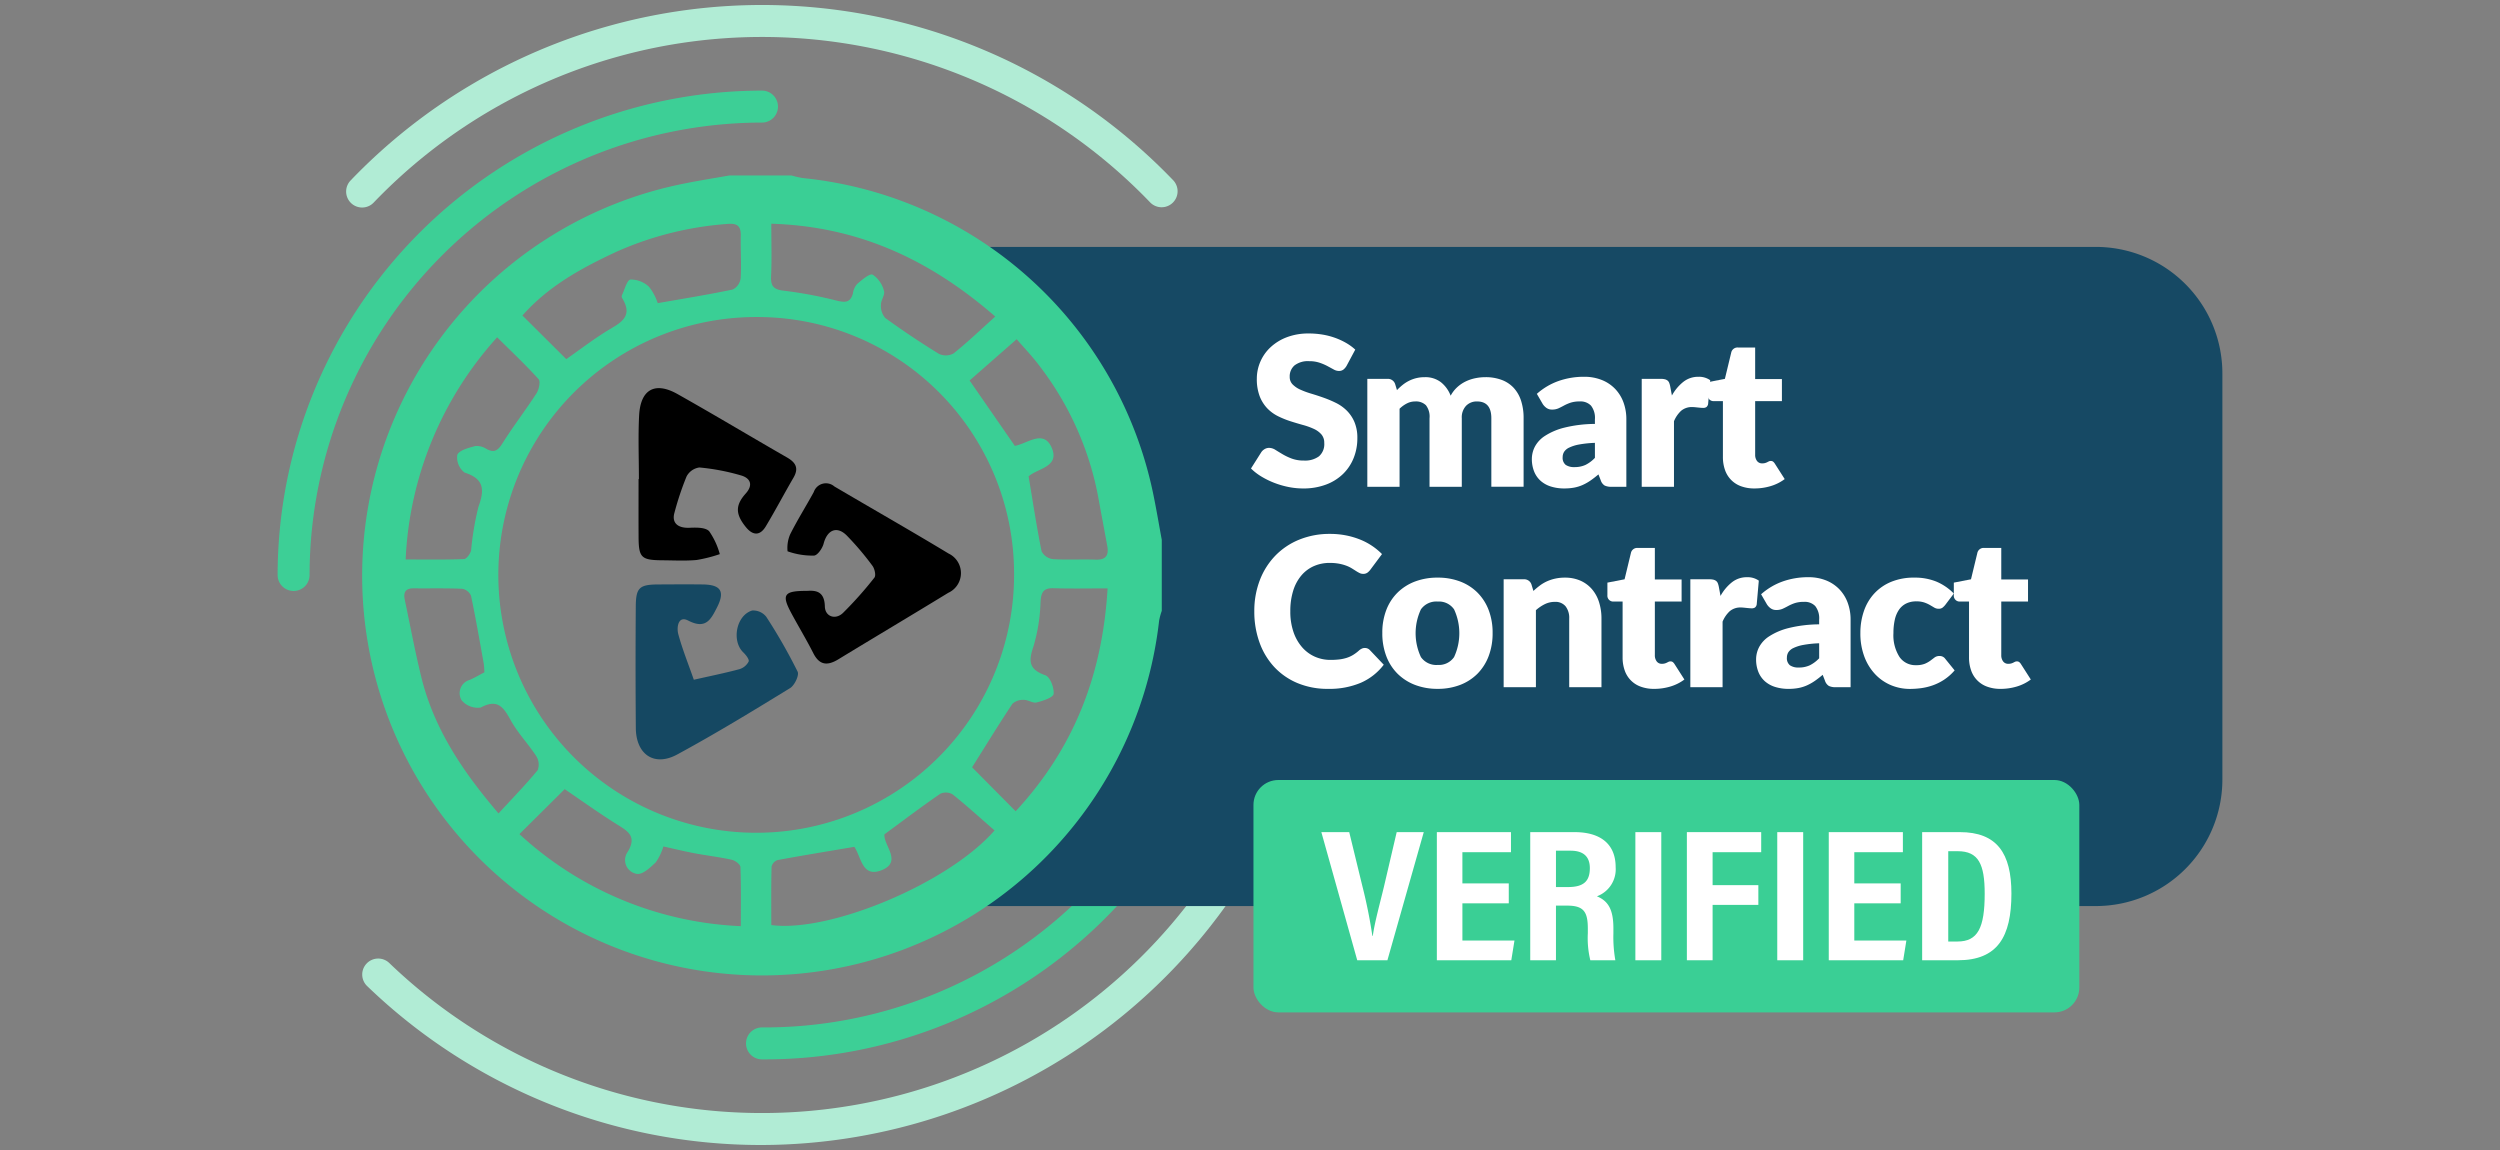
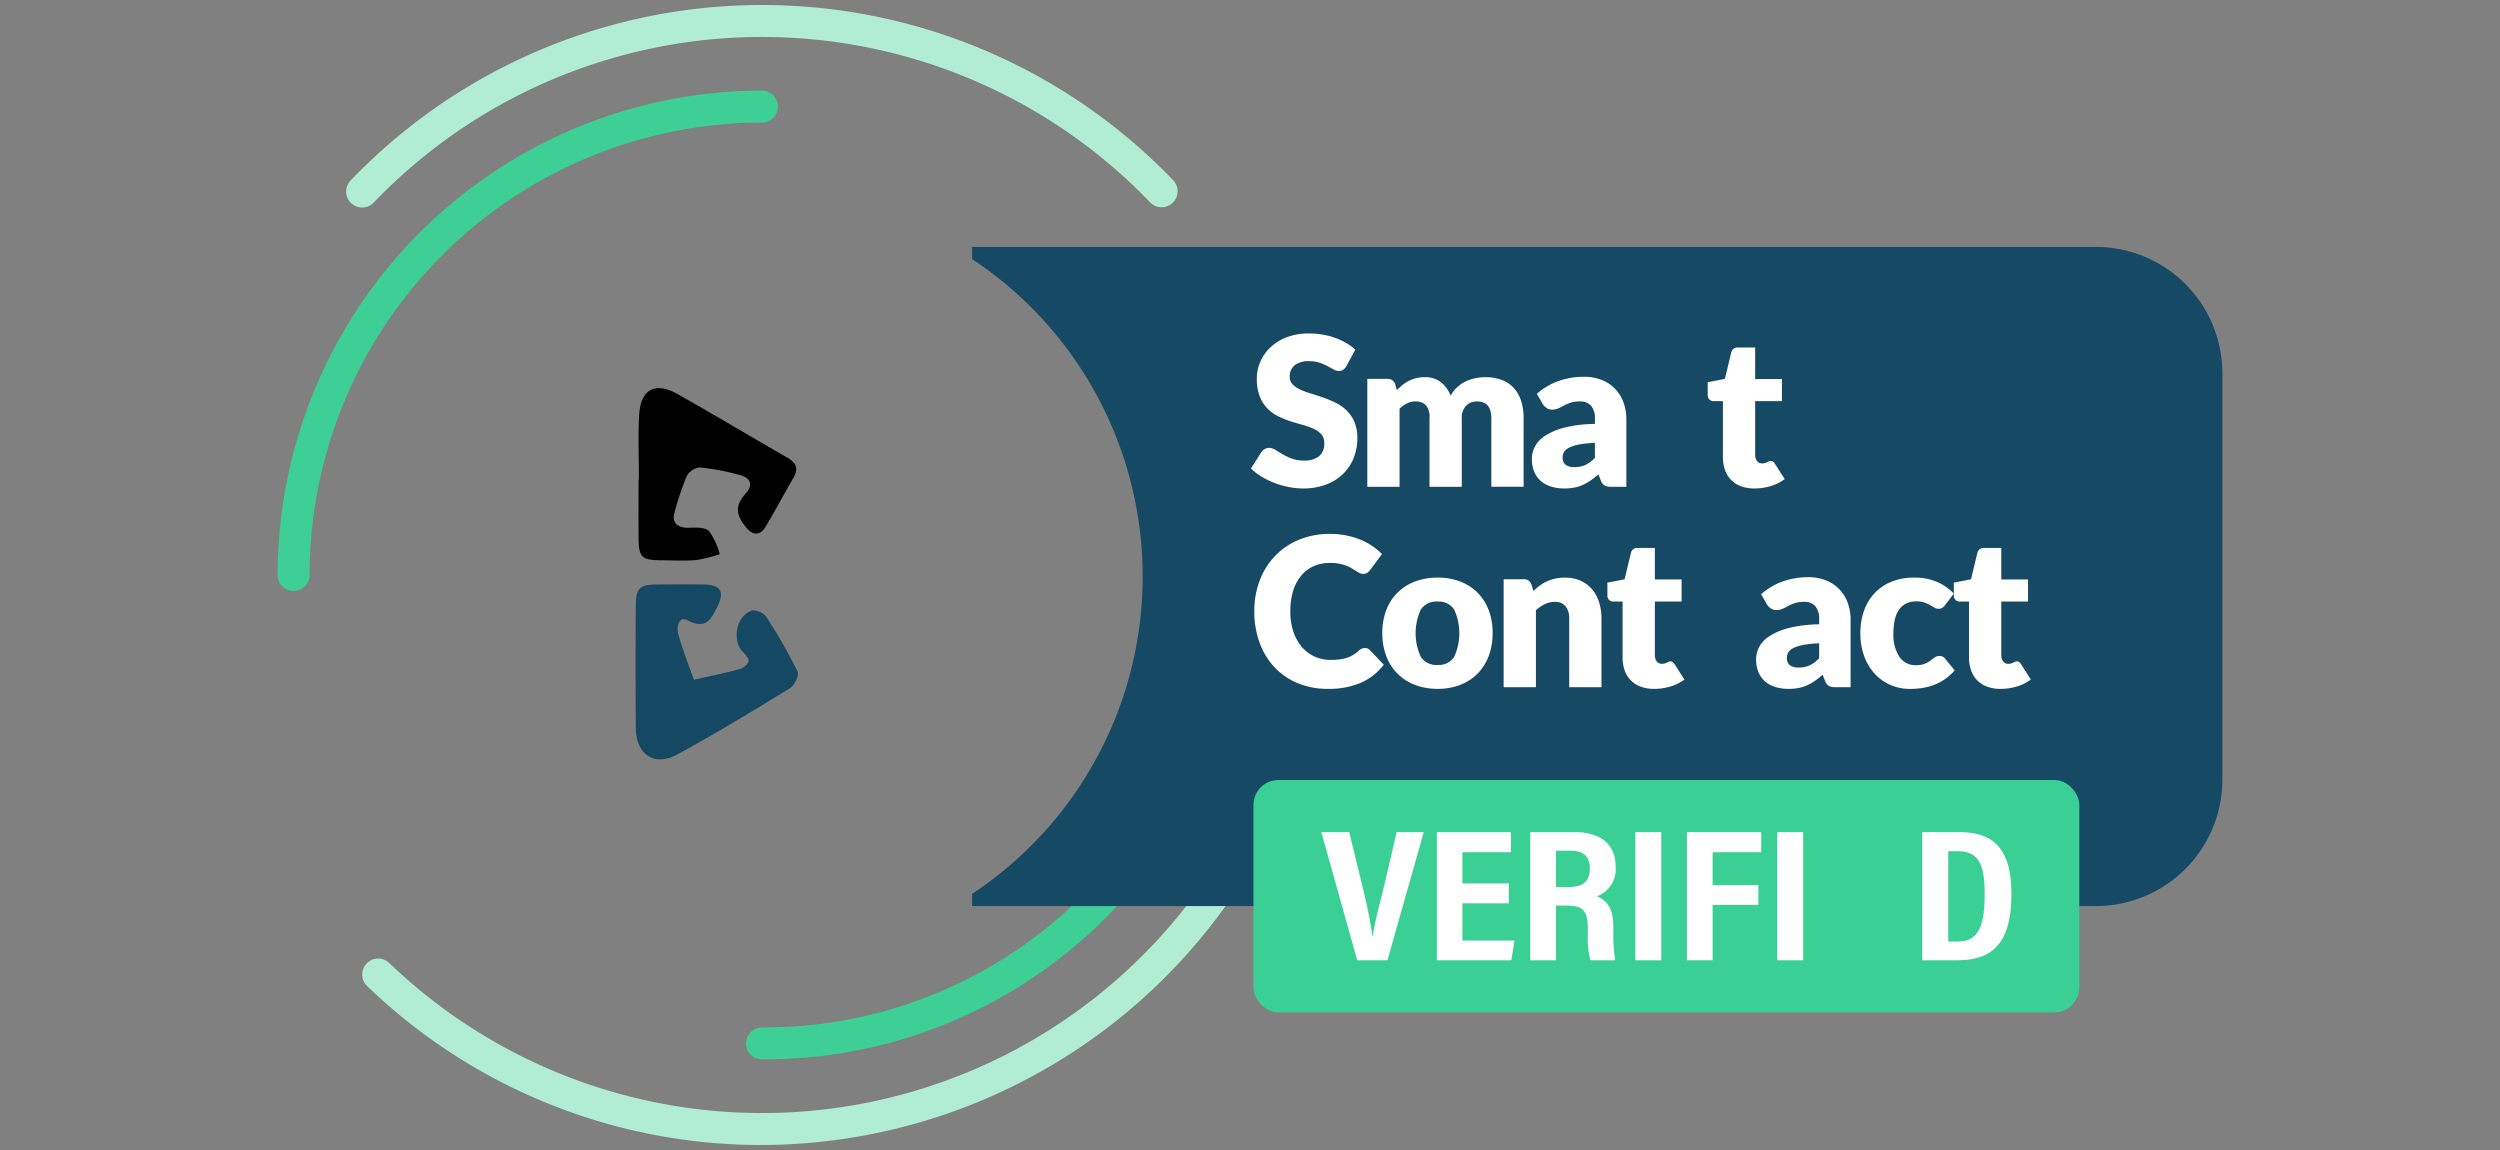
<svg xmlns="http://www.w3.org/2000/svg" id="f1be966f-8a52-497e-8911-7cf7bd0245fa" data-name="Layer 1" viewBox="0 0 250 115">
  <rect x="0" y="0" width="250" height="115" fill="#808080" stroke="none" />
  <defs>
    <style>.a90895c6-e613-4b78-b662-01633f3ff98a{fill:#b1ecd5;}.f486c002-bd62-427a-ac81-e1e0a370766d{fill:#3dcf96;}.f5ed69a7-0bcf-4f90-ba34-5af83fea5898{fill:#164964;}.abc034dc-2f80-478b-8f04-2d5e1d3837b1{fill:#3acf95;}.fe91e909-499f-46b7-85e0-eb70ac96f154{fill:#154862;}.b72a9c93-8ddb-4226-bd70-275a5857f2f4{fill:#fff;}</style>
  </defs>
  <path class="a90895c6-e613-4b78-b662-01633f3ff98a" d="M76.2,114.5a56.729,56.729,0,0,1-39.486-15.893A1.598,1.598,0,0,1,38.928,96.301a53.816,53.816,0,0,0,88.991-23.915,1.598,1.598,0,1,1,3.071.882A57.245,57.245,0,0,1,76.2,114.5Z" />
  <path class="a90895c6-e613-4b78-b662-01633f3ff98a" d="M36.212,20.752a1.598,1.598,0,0,1-1.153-2.704,57,57,0,0,1,82.277-.005,1.598,1.598,0,0,1-2.306,2.212,53.808,53.808,0,0,0-77.665.005A1.589,1.589,0,0,1,36.212,20.752Z" />
  <path class="f486c002-bd62-427a-ac81-e1e0a370766d" d="M76.2,105.938a1.598,1.598,0,1,1,0-3.196,44.999,44.999,0,0,0,45.225-43.952,1.562,1.562,0,0,1,1.642-1.552,1.597,1.597,0,0,1,1.552,1.642A48.178,48.178,0,0,1,76.2,105.938Z" />
  <path class="f486c002-bd62-427a-ac81-e1e0a370766d" d="M29.36,59.098A1.599,1.599,0,0,1,27.762,57.5,48.493,48.493,0,0,1,76.2,9.061a1.598,1.598,0,1,1,0,3.196A45.293,45.293,0,0,0,30.958,57.5,1.599,1.599,0,0,1,29.36,59.098Z" />
  <path class="f5ed69a7-0bcf-4f90-ba34-5af83fea5898" d="M209.583,24.691H97.21V25.907a38.062,38.062,0,0,1,0,63.483v1.216H209.583a12.655,12.655,0,0,0,12.655-12.655V37.346A12.655,12.655,0,0,0,209.583,24.691Z" />
-   <path class="abc034dc-2f80-478b-8f04-2d5e1d3837b1" d="M72.933,17.547h6.22a9.208,9.208,0,0,0,1.14.261,39.839,39.839,0,0,1,35.053,31.698c.305,1.486.555,2.982.831,4.474V61.088a6.539,6.539,0,0,0-.264.972,39.975,39.975,0,1,1-47.61-43.681C69.84,18.064,71.39,17.822,72.933,17.547ZM75.787,31.703a25.787,25.787,0,1,0,25.621,25.658A25.667,25.667,0,0,0,75.787,31.703ZM101.565,81.126c5.883-6.343,8.69-13.731,9.194-22.288-1.875,0-3.644.037-5.409-.015-.98-.029-1.224.378-1.292,1.306a17.625,17.625,0,0,1-.704,4.492c-.523,1.501-.472,2.327,1.184,2.907.47.164.889,1.254.823,1.865-.038.353-1.067.695-1.697.852-.38.094-.853-.267-1.281-.258a1.576,1.576,0,0,0-1.14.389c-1.371,2.064-2.666,4.178-4.034,6.354Zm-51.712.216c1.364-1.481,2.697-2.85,3.91-4.319a1.567,1.567,0,0,0-.131-1.399c-.796-1.23-1.848-2.308-2.55-3.583-.726-1.317-1.315-2.198-3.013-1.287a2.105,2.105,0,0,1-1.906-.725,1.378,1.378,0,0,1,.809-2.039c.488-.21.947-.487,1.466-.758a8.277,8.277,0,0,0-.065-.879c-.406-2.26-.796-4.524-1.27-6.771a1.19,1.19,0,0,0-.875-.703c-1.623-.073-3.251-.027-4.877-.045-.833-.009-1.022.437-.873,1.145.541,2.572,1.023,5.159,1.648,7.711C43.379,72.811,46.198,77.069,49.853,81.342Zm51.629-36.755c1.252-.216,2.832-1.655,3.658.119.931,1.999-1.435,2.134-2.279,2.931.43,2.573.804,5.045,1.298,7.493a1.477,1.477,0,0,0,1.118.782c1.425.096,2.861-0,4.29.053,1.036.039,1.327-.448,1.161-1.362-.305-1.686-.63-3.369-.935-5.055a30.854,30.854,0,0,0-5.719-12.792c-.795-1.087-1.744-2.061-2.406-2.835l-4.709,4.128ZM65.773,30.316c2.603-.458,5.065-.852,7.501-1.365a1.473,1.473,0,0,0,.793-1.115c.085-1.423-.021-2.856.011-4.284.023-1.017-.434-1.244-1.371-1.156a33.133,33.133,0,0,0-11.067,2.781c-3.429,1.601-6.75,3.385-9.398,6.372l4.388,4.365c1.336-.936,2.625-1.921,3.996-2.776,1.277-.796,2.792-1.38,1.589-3.325a.352.352,0,0,1-.022-.289c.271-.559.499-1.517.856-1.57a2.652,2.652,0,0,1,1.846.718A5.236,5.236,0,0,1,65.773,30.316Zm33.754,1.338c-6.693-5.819-13.845-9.02-22.397-9.283,0,1.852.059,3.569-.022,5.279-.049,1.038.325,1.314,1.325,1.427a41.521,41.521,0,0,1,5.184.973c.846.207,1.428.265,1.68-.733a1.807,1.807,0,0,1,.421-.925c.481-.399,1.236-1.069,1.556-.923A2.772,2.772,0,0,1,88.397,29.091c.126.387-.31.924-.303,1.391a1.842,1.842,0,0,0,.427,1.313c1.742,1.263,3.533,2.465,5.368,3.588a1.605,1.605,0,0,0,1.468-.04C96.737,34.242,98.015,33.014,99.527,31.655ZM74.083,92.615c0-2.016.033-3.969-.04-5.918-.01-.259-.524-.644-.861-.719-1.238-.274-2.503-.42-3.75-.656-1.039-.196-2.067-.449-3.094-.675a5.443,5.443,0,0,1-.764,1.587c-.534.511-1.304,1.24-1.868,1.156a1.399,1.399,0,0,1-.938-2.2c.952-1.568.015-2.072-1.085-2.761-1.814-1.136-3.556-2.387-5.214-3.513l-4.526,4.495A34.805,34.805,0,0,0,74.083,92.615Zm25.372-9.572c-1.368-1.192-2.742-2.443-4.19-3.604a1.333,1.333,0,0,0-1.243-.058c-1.85,1.272-3.64,2.629-5.578,4.053-.121,1.089,1.863,2.774-.341,3.608-1.907.722-1.977-1.364-2.67-2.358-2.584.437-5.137.853-7.68,1.324a.928.928,0,0,0-.596.652c-.048,1.956-.027,3.914-.027,5.844C82.937,93.291,94.824,88.354,99.455,83.043ZM40.565,55.948c2.031,0,3.938.034,5.842-.041.255-.01.639-.542.705-.882a28.802,28.802,0,0,1,.729-4.332c.627-1.731.585-2.806-1.395-3.442a1.919,1.919,0,0,1-.718-1.764c.199-.469,1.126-.698,1.778-.877a1.734,1.734,0,0,1,1.129.275c.801.445,1.171.151,1.626-.573,1.067-1.698,2.3-3.292,3.388-4.978.245-.38.419-1.183.209-1.417-1.271-1.413-2.663-2.717-4.144-4.187A35.464,35.464,0,0,0,40.565,55.948Z" />
  <path class="fe91e909-499f-46b7-85e0-eb70ac96f154" d="M69.383,67.975c1.699-.385,3.143-.676,4.562-1.059a1.531,1.531,0,0,0,.92-.764c.083-.199-.273-.662-.528-.905-1.2-1.142-.722-3.718.883-4.196a1.661,1.661,0,0,1,1.411.636,54.348,54.348,0,0,1,3.131,5.478c.175.359-.306,1.372-.753,1.646-3.723,2.284-7.457,4.563-11.296,6.642-2.295,1.242-4.109-.01-4.13-2.645q-.049-6.071-.005-12.142c.011-1.905.359-2.213,2.264-2.221,1.481-.006,2.962-.02,4.442 0,1.817.025,2.226.707,1.422,2.287-.614,1.205-1.118,2.243-2.892,1.322-1.009-.523-1.163.696-.985,1.36C68.235,64.917,68.824,66.371,69.383,67.975Z" />
  <path d="M63.89,47.908c0-2.118-.086-4.241.022-6.354.133-2.609,1.577-3.42,3.833-2.151,3.676,2.067,7.292,4.239,10.949,6.339.88.505,1.211,1.071.656,2.025-.939,1.612-1.807,3.266-2.767,4.865-.577.961-1.296.942-2.0.071-1.036-1.28-1.069-2.167-.01-3.35.782-.873.446-1.537-.445-1.803a21.953,21.953,0,0,0-4.187-.803,1.709,1.709,0,0,0-1.285.9,29.199,29.199,0,0,0-1.206,3.609c-.302,1.029.326,1.573,1.504,1.521.667-.029,1.582-.048,1.961.342a7.462,7.462,0,0,1,1.065,2.294,14.445,14.445,0,0,1-2.314.586c-1.124.102-2.264.037-3.398.03-2.151-.013-2.4-.254-2.41-2.355-.01-1.922-.002-3.843-.002-5.765Z" />
-   <path d="M80.694,59.087c.847-.053,1.754-.001,1.791,1.556.025,1.029,1.068,1.377,1.823.641a37.614,37.614,0,0,0,3.133-3.522c.173-.217.025-.889-.197-1.183A28.79,28.79,0,0,0,84.669,53.544c-.987-.983-1.946-.555-2.307.821-.124.471-.605,1.17-.961,1.194A7.373,7.373,0,0,1,78.756,55.13a3.437,3.437,0,0,1,.255-1.685c.723-1.447,1.591-2.82,2.367-4.242a1.284,1.284,0,0,1,2.063-.555c3.802,2.24,7.638,4.422,11.414,6.704a2.167,2.167,0,0,1-.034,3.933c-3.65,2.233-7.329,4.418-10.983,6.644-1.078.657-1.884.62-2.509-.615-.688-1.359-1.481-2.664-2.201-4.007C78.14,59.465,78.373,59.081,80.694,59.087Z" />
  <path class="b72a9c93-8ddb-4226-bd70-275a5857f2f4" d="M134.652,36.596a1.329,1.329,0,0,1-.328.375.731.731,0,0,1-.442.125,1.079,1.079,0,0,1-.516-.151q-.276-.15-.624-.338a5.223,5.223,0,0,0-.796-.338,3.175,3.175,0,0,0-1.019-.151,2.197,2.197,0,0,0-1.473.422,1.436,1.436,0,0,0-.483,1.14,1.049,1.049,0,0,0,.291.76,2.488,2.488,0,0,0,.765.52,8.207,8.207,0,0,0,1.082.401q.61.182,1.244.406a11.139,11.139,0,0,1,1.244.525,4.124,4.124,0,0,1,1.082.77,3.596,3.596,0,0,1,.765,1.14,4.051,4.051,0,0,1,.291,1.618,5.267,5.267,0,0,1-.364,1.967,4.6,4.6,0,0,1-1.056,1.597,4.901,4.901,0,0,1-1.707,1.072,6.393,6.393,0,0,1-2.305.39,7.392,7.392,0,0,1-1.442-.145,8.59,8.59,0,0,1-1.421-.411,8.232,8.232,0,0,1-1.29-.63,5.478,5.478,0,0,1-1.051-.811l1.04-1.644a1.042,1.042,0,0,1,.328-.297.854.854,0,0,1,.442-.12,1.192,1.192,0,0,1,.63.197q.317.199.718.437a5.799,5.799,0,0,0,.921.437,3.454,3.454,0,0,0,1.228.197,2.335,2.335,0,0,0,1.488-.422,1.604,1.604,0,0,0,.531-1.337,1.263,1.263,0,0,0-.291-.863,2.257,2.257,0,0,0-.765-.552,6.955,6.955,0,0,0-1.077-.385q-.603-.167-1.238-.37a9.081,9.081,0,0,1-1.238-.5,3.906,3.906,0,0,1-1.077-.781,3.646,3.646,0,0,1-.765-1.207,4.796,4.796,0,0,1-.291-1.785,4.237,4.237,0,0,1,.343-1.665,4.302,4.302,0,0,1,1.009-1.446,4.965,4.965,0,0,1,1.634-1.015,6.037,6.037,0,0,1,2.216-.38,8.371,8.371,0,0,1,1.358.109,7.149,7.149,0,0,1,1.254.323,6.934,6.934,0,0,1,1.108.51,5.139,5.139,0,0,1,.921.671Z" />
  <path class="b72a9c93-8ddb-4226-bd70-275a5857f2f4" d="M136.732,48.678V37.887h1.998a.758.758,0,0,1,.79.54l.177.583a6.086,6.086,0,0,1,.562-.516,3.636,3.636,0,0,1,.629-.406,3.429,3.429,0,0,1,1.587-.37,2.533,2.533,0,0,1,1.618.505,3.153,3.153,0,0,1,.973,1.347,3.202,3.202,0,0,1,.66-.854,3.572,3.572,0,0,1,.843-.572,4.11,4.11,0,0,1,.958-.322,4.974,4.974,0,0,1,1.004-.105,4.567,4.567,0,0,1,1.644.276,3.135,3.135,0,0,1,1.202.801,3.468,3.468,0,0,1,.733,1.29,5.557,5.557,0,0,1,.25,1.733v6.858h-3.226V41.821q0-1.676-1.436-1.676a1.477,1.477,0,0,0-1.088.432,1.685,1.685,0,0,0-.431,1.244v6.858h-3.226V41.821a1.844,1.844,0,0,0-.364-1.301,1.427,1.427,0,0,0-1.071-.375,1.804,1.804,0,0,0-.827.198,2.997,2.997,0,0,0-.734.531v7.805Z" />
  <path class="b72a9c93-8ddb-4226-bd70-275a5857f2f4" d="M153.685,39.385a6.546,6.546,0,0,1,2.17-1.285,7.609,7.609,0,0,1,2.555-.422,4.674,4.674,0,0,1,1.764.318,3.796,3.796,0,0,1,1.332.885,3.862,3.862,0,0,1,.838,1.347,4.843,4.843,0,0,1,.291,1.707v6.743h-1.478a1.506,1.506,0,0,1-.692-.125.953.953,0,0,1-.39-.52l-.23-.593q-.405.343-.78.604a4.988,4.988,0,0,1-.775.442,3.831,3.831,0,0,1-.854.271,5.277,5.277,0,0,1-1.004.088,4.389,4.389,0,0,1-1.342-.193,2.789,2.789,0,0,1-1.025-.567,2.499,2.499,0,0,1-.65-.931,3.354,3.354,0,0,1-.229-1.285,2.686,2.686,0,0,1,.291-1.182,2.92,2.92,0,0,1,1.009-1.092,6.414,6.414,0,0,1,1.935-.827,12.994,12.994,0,0,1,3.07-.375V41.935a1.978,1.978,0,0,0-.39-1.369,1.436,1.436,0,0,0-1.108-.422,2.949,2.949,0,0,0-.936.125,4.23,4.23,0,0,0-.65.281c-.191.105-.376.198-.557.282a1.536,1.536,0,0,1-.645.125.929.929,0,0,1-.562-.167,1.446,1.446,0,0,1-.374-.395Zm5.806,4.901a10.786,10.786,0,0,0-1.592.166,3.868,3.868,0,0,0-.988.312,1.192,1.192,0,0,0-.504.427,1.005,1.005,0,0,0-.141.52.902.902,0,0,0,.302.775,1.473,1.473,0,0,0,.885.224,2.562,2.562,0,0,0,1.092-.218,3.335,3.335,0,0,0,.947-.708Z" />
-   <path class="b72a9c93-8ddb-4226-bd70-275a5857f2f4" d="M167.191,39.552a4.54,4.54,0,0,1,1.15-1.373,2.382,2.382,0,0,1,1.494-.5,1.927,1.927,0,0,1,1.186.343l-.209,2.373a.498.498,0,0,1-.172.312.564.564,0,0,1-.327.083c-.056,0-.129-.003-.219-.01s-.184-.016-.281-.026-.196-.021-.297-.031a2.671,2.671,0,0,0-.276-.016,1.639,1.639,0,0,0-1.129.374,2.951,2.951,0,0,0-.713,1.041v6.556h-3.226V37.887h1.914a1.627,1.627,0,0,1,.4.041.7.7,0,0,1,.271.13.554.554,0,0,1,.166.234,2.087,2.087,0,0,1,.099.354Z" />
  <path class="b72a9c93-8ddb-4226-bd70-275a5857f2f4" d="M175.454,48.845a3.807,3.807,0,0,1-1.358-.224,2.621,2.621,0,0,1-1.597-1.628,3.859,3.859,0,0,1-.208-1.301V40.114h-.916a.582.582,0,0,1-.604-.635v-1.259l1.717-.333.635-2.633a.641.641,0,0,1,.708-.5h1.685v3.153h2.675v2.206h-2.675v5.359a1.011,1.011,0,0,0,.182.62.616.616,0,0,0,.525.245,1.011,1.011,0,0,0,.297-.037,1.215,1.215,0,0,0,.209-.083c.059-.032.114-.059.166-.084a.43.43,0,0,1,.182-.036.376.376,0,0,1,.234.068.843.843,0,0,1,.182.213l.978,1.53a4.443,4.443,0,0,1-1.405.702A5.568,5.568,0,0,1,175.454,48.845Z" />
  <path class="b72a9c93-8ddb-4226-bd70-275a5857f2f4" d="M136.493,64.797a.697.697,0,0,1,.25.047.672.672,0,0,1,.239.161l1.394,1.467a5.786,5.786,0,0,1-2.294,1.805,8.019,8.019,0,0,1-3.263.609,7.768,7.768,0,0,1-3.095-.588,6.69,6.69,0,0,1-2.321-1.623,7.147,7.147,0,0,1-1.462-2.456,9.061,9.061,0,0,1-.51-3.086,8.547,8.547,0,0,1,.552-3.117,7.236,7.236,0,0,1,1.551-2.451,6.986,6.986,0,0,1,2.393-1.602,8.01,8.01,0,0,1,3.07-.573,8.167,8.167,0,0,1,1.608.151,7.811,7.811,0,0,1,1.41.416,6.438,6.438,0,0,1,1.207.64,6.365,6.365,0,0,1,.978.811l-1.186,1.592a1.538,1.538,0,0,1-.271.266.703.703,0,0,1-.437.12.777.777,0,0,1-.354-.084,3.907,3.907,0,0,1-.355-.203c-.124-.08-.261-.167-.411-.26a3.115,3.115,0,0,0-.531-.26,4.403,4.403,0,0,0-.717-.203,4.893,4.893,0,0,0-.963-.084,3.873,3.873,0,0,0-1.597.323,3.473,3.473,0,0,0-1.249.942,4.34,4.34,0,0,0-.811,1.519,6.765,6.765,0,0,0-.286,2.055,6.244,6.244,0,0,0,.317,2.071,4.54,4.54,0,0,0,.864,1.524,3.658,3.658,0,0,0,1.274.942,3.819,3.819,0,0,0,1.561.322,7.566,7.566,0,0,0,.874-.047,4.053,4.053,0,0,0,.738-.156,2.993,2.993,0,0,0,.645-.292,4.003,4.003,0,0,0,.614-.463,1.243,1.243,0,0,1,.27-.172A.709.709,0,0,1,136.493,64.797Z" />
  <path class="b72a9c93-8ddb-4226-bd70-275a5857f2f4" d="M143.767,57.762a6.235,6.235,0,0,1,2.238.385,4.906,4.906,0,0,1,1.732,1.103,4.966,4.966,0,0,1,1.124,1.743,6.285,6.285,0,0,1,.4,2.305,6.396,6.396,0,0,1-.4,2.325,5.006,5.006,0,0,1-1.124,1.759,4.941,4.941,0,0,1-1.732,1.113,6.17,6.17,0,0,1-2.238.39,6.244,6.244,0,0,1-2.253-.39,5.042,5.042,0,0,1-1.748-1.113,4.936,4.936,0,0,1-1.134-1.759,6.396,6.396,0,0,1-.4-2.325,6.285,6.285,0,0,1,.4-2.305,4.897,4.897,0,0,1,1.134-1.743,5.007,5.007,0,0,1,1.748-1.103A6.309,6.309,0,0,1,143.767,57.762Zm0,8.731a1.834,1.834,0,0,0,1.64-.786,5.678,5.678,0,0,0,0-4.771A1.837,1.837,0,0,0,143.767,60.156a1.879,1.879,0,0,0-1.675.781,5.627,5.627,0,0,0,0,4.771A1.876,1.876,0,0,0,143.767,66.494Z" />
  <path class="b72a9c93-8ddb-4226-bd70-275a5857f2f4" d="M153.341,59.095a7.873,7.873,0,0,1,.645-.541,3.796,3.796,0,0,1,.713-.422,4.21,4.21,0,0,1,.822-.27,4.392,4.392,0,0,1,.963-.099,3.78,3.78,0,0,1,1.567.307,3.255,3.255,0,0,1,1.149.854,3.682,3.682,0,0,1,.708,1.301,5.393,5.393,0,0,1,.239,1.639V68.72H156.921V61.863a1.89,1.89,0,0,0-.364-1.233,1.308,1.308,0,0,0-1.072-.443,2.245,2.245,0,0,0-.994.224,3.994,3.994,0,0,0-.9.608V68.72h-3.226V57.929H152.363a.758.758,0,0,1,.79.54Z" />
  <path class="b72a9c93-8ddb-4226-bd70-275a5857f2f4" d="M165.423,68.887a3.808,3.808,0,0,1-1.358-.224,2.621,2.621,0,0,1-1.597-1.628,3.859,3.859,0,0,1-.208-1.301V60.156h-.916a.582.582,0,0,1-.604-.635v-1.259l1.717-.333.635-2.633a.641.641,0,0,1,.708-.5h1.685v3.153H168.16V60.156H165.485v5.359a1.011,1.011,0,0,0,.182.62.616.616,0,0,0,.525.245,1.011,1.011,0,0,0,.297-.037,1.216,1.216,0,0,0,.209-.083c.059-.032.114-.059.166-.084a.43.43,0,0,1,.182-.036.376.376,0,0,1,.234.068.843.843,0,0,1,.182.213l.978,1.53a4.442,4.442,0,0,1-1.405.702A5.568,5.568,0,0,1,165.423,68.887Z" />
-   <path class="b72a9c93-8ddb-4226-bd70-275a5857f2f4" d="M172.051,59.594a4.54,4.54,0,0,1,1.15-1.373,2.382,2.382,0,0,1,1.494-.5,1.927,1.927,0,0,1,1.186.343l-.209,2.373a.499.499,0,0,1-.172.312.564.564,0,0,1-.327.083c-.056,0-.129-.003-.219-.01s-.184-.016-.281-.026-.196-.021-.297-.031a2.671,2.671,0,0,0-.276-.016,1.639,1.639,0,0,0-1.129.374,2.951,2.951,0,0,0-.713,1.041V68.72H169.034V57.929h1.914a1.628,1.628,0,0,1,.4.041.7.7,0,0,1,.271.13.554.554,0,0,1,.166.234,2.087,2.087,0,0,1,.099.354Z" />
  <path class="b72a9c93-8ddb-4226-bd70-275a5857f2f4" d="M176.11,59.427a6.546,6.546,0,0,1,2.17-1.285,7.609,7.609,0,0,1,2.555-.422,4.674,4.674,0,0,1,1.764.318A3.796,3.796,0,0,1,183.93,58.923a3.862,3.862,0,0,1,.838,1.347,4.843,4.843,0,0,1,.291,1.707V68.72h-1.478a1.506,1.506,0,0,1-.692-.125.953.953,0,0,1-.39-.52l-.23-.593q-.405.343-.78.604a4.988,4.988,0,0,1-.775.442,3.831,3.831,0,0,1-.854.271,5.276,5.276,0,0,1-1.004.088,4.389,4.389,0,0,1-1.342-.193,2.789,2.789,0,0,1-1.025-.567,2.499,2.499,0,0,1-.65-.931,3.354,3.354,0,0,1-.229-1.285,2.686,2.686,0,0,1,.291-1.182,2.92,2.92,0,0,1,1.009-1.092,6.414,6.414,0,0,1,1.935-.827,12.994,12.994,0,0,1,3.07-.375V61.977a1.978,1.978,0,0,0-.39-1.369,1.436,1.436,0,0,0-1.108-.422,2.95,2.95,0,0,0-.936.125,4.23,4.23,0,0,0-.65.281c-.191.105-.376.198-.557.282a1.536,1.536,0,0,1-.645.125.929.929,0,0,1-.562-.167,1.446,1.446,0,0,1-.374-.395Zm5.806,4.901a10.786,10.786,0,0,0-1.592.166,3.868,3.868,0,0,0-.988.312,1.192,1.192,0,0,0-.504.427,1.005,1.005,0,0,0-.141.52.902.902,0,0,0,.302.775,1.473,1.473,0,0,0,.885.224,2.562,2.562,0,0,0,1.092-.218,3.335,3.335,0,0,0,.947-.708Z" />
  <path class="b72a9c93-8ddb-4226-bd70-275a5857f2f4" d="M194.528,60.489a1.759,1.759,0,0,1-.281.281.616.616,0,0,1-.385.105.831.831,0,0,1-.432-.114q-.193-.115-.432-.255a3.353,3.353,0,0,0-.562-.255,2.43,2.43,0,0,0-.802-.114,2.238,2.238,0,0,0-1.025.219,1.895,1.895,0,0,0-.713.624,2.841,2.841,0,0,0-.416.994,5.929,5.929,0,0,0-.136,1.327,4.041,4.041,0,0,0,.598,2.383,1.919,1.919,0,0,0,1.649.833,2.311,2.311,0,0,0,.89-.14,2.734,2.734,0,0,0,.557-.312c.152-.114.293-.22.421-.318a.78.78,0,0,1,.484-.145.666.666,0,0,1,.583.281l.937,1.156a5.119,5.119,0,0,1-1.052.931,5.228,5.228,0,0,1-1.129.562,5.852,5.852,0,0,1-1.16.282,8.553,8.553,0,0,1-1.134.078,4.878,4.878,0,0,1-1.889-.374A4.63,4.63,0,0,1,187.52,67.425a5.208,5.208,0,0,1-1.082-1.753,6.569,6.569,0,0,1-.4-2.373,6.658,6.658,0,0,1,.349-2.18,4.949,4.949,0,0,1,1.031-1.759,4.797,4.797,0,0,1,1.685-1.171,5.904,5.904,0,0,1,2.326-.427,5.676,5.676,0,0,1,2.227.406,5.353,5.353,0,0,1,1.728,1.186Z" />
  <path class="b72a9c93-8ddb-4226-bd70-275a5857f2f4" d="M200.065,68.887a3.808,3.808,0,0,1-1.358-.224,2.621,2.621,0,0,1-1.597-1.628,3.859,3.859,0,0,1-.208-1.301V60.156h-.916a.582.582,0,0,1-.604-.635v-1.259l1.717-.333.635-2.633a.641.641,0,0,1,.708-.5h1.685v3.153h2.675V60.156h-2.675v5.359a1.011,1.011,0,0,0,.182.62.616.616,0,0,0,.525.245,1.011,1.011,0,0,0,.297-.037,1.215,1.215,0,0,0,.209-.083c.059-.032.114-.059.166-.084a.43.43,0,0,1,.182-.036.376.376,0,0,1,.234.068.843.843,0,0,1,.182.213l.978,1.53a4.442,4.442,0,0,1-1.405.702A5.568,5.568,0,0,1,200.065,68.887Z" />
  <rect class="abc034dc-2f80-478b-8f04-2d5e1d3837b1" x="125.346" y="78" width="82.586" height="23.239" rx="2.491" />
  <path class="b72a9c93-8ddb-4226-bd70-275a5857f2f4" d="M135.724,96.026l-3.589-12.814h2.788l1.323,5.435a50.126,50.126,0,0,1,.992,4.943h.043c.174-1.302.703-3.218,1.108-4.895l1.281-5.483h2.707l-3.635,12.814Z" />
  <path class="b72a9c93-8ddb-4226-bd70-275a5857f2f4" d="M150.878,90.331h-4.638v3.721h5.207l-.318,1.975H143.685V83.212h7.412v2.008h-4.858v3.119h4.638Z" />
  <path class="b72a9c93-8ddb-4226-bd70-275a5857f2f4" d="M155.596,90.562v5.464h-2.573V83.212h4.425c2.627,0,4.117,1.214,4.117,3.501a2.877,2.877,0,0,1-1.874,2.917c1.118.465,1.649,1.308,1.649,3.2V93.342a13.359,13.359,0,0,0,.195,2.684h-2.503a9.419,9.419,0,0,1-.249-2.705V92.854c0-1.713-.443-2.292-2.078-2.292Zm0-1.857h1.214c1.563,0,2.174-.596,2.174-1.892,0-1.104-.595-1.743-1.92-1.743h-1.468Z" />
  <path class="b72a9c93-8ddb-4226-bd70-275a5857f2f4" d="M166.129,83.212V96.026h-2.592V83.212Z" />
  <path class="b72a9c93-8ddb-4226-bd70-275a5857f2f4" d="M168.687,83.212h7.433v2.008h-4.86v3.295H175.835v1.974h-4.575v5.537h-2.573Z" />
  <path class="b72a9c93-8ddb-4226-bd70-275a5857f2f4" d="M180.318,83.212V96.026h-2.592V83.212Z" />
-   <path class="b72a9c93-8ddb-4226-bd70-275a5857f2f4" d="M190.068,90.331H185.43v3.721h5.207l-.318,1.975h-7.443V83.212h7.412v2.008H185.43v3.119h4.638Z" />
  <path class="b72a9c93-8ddb-4226-bd70-275a5857f2f4" d="M192.215,83.212h3.764c3.719,0,5.163,2.112,5.163,6.144,0,4.327-1.384,6.67-5.362,6.67H192.215Zm2.61,10.939h.925c2.024,0,2.719-1.348,2.719-4.786,0-2.948-.618-4.245-2.697-4.245h-.947Z" />
</svg>